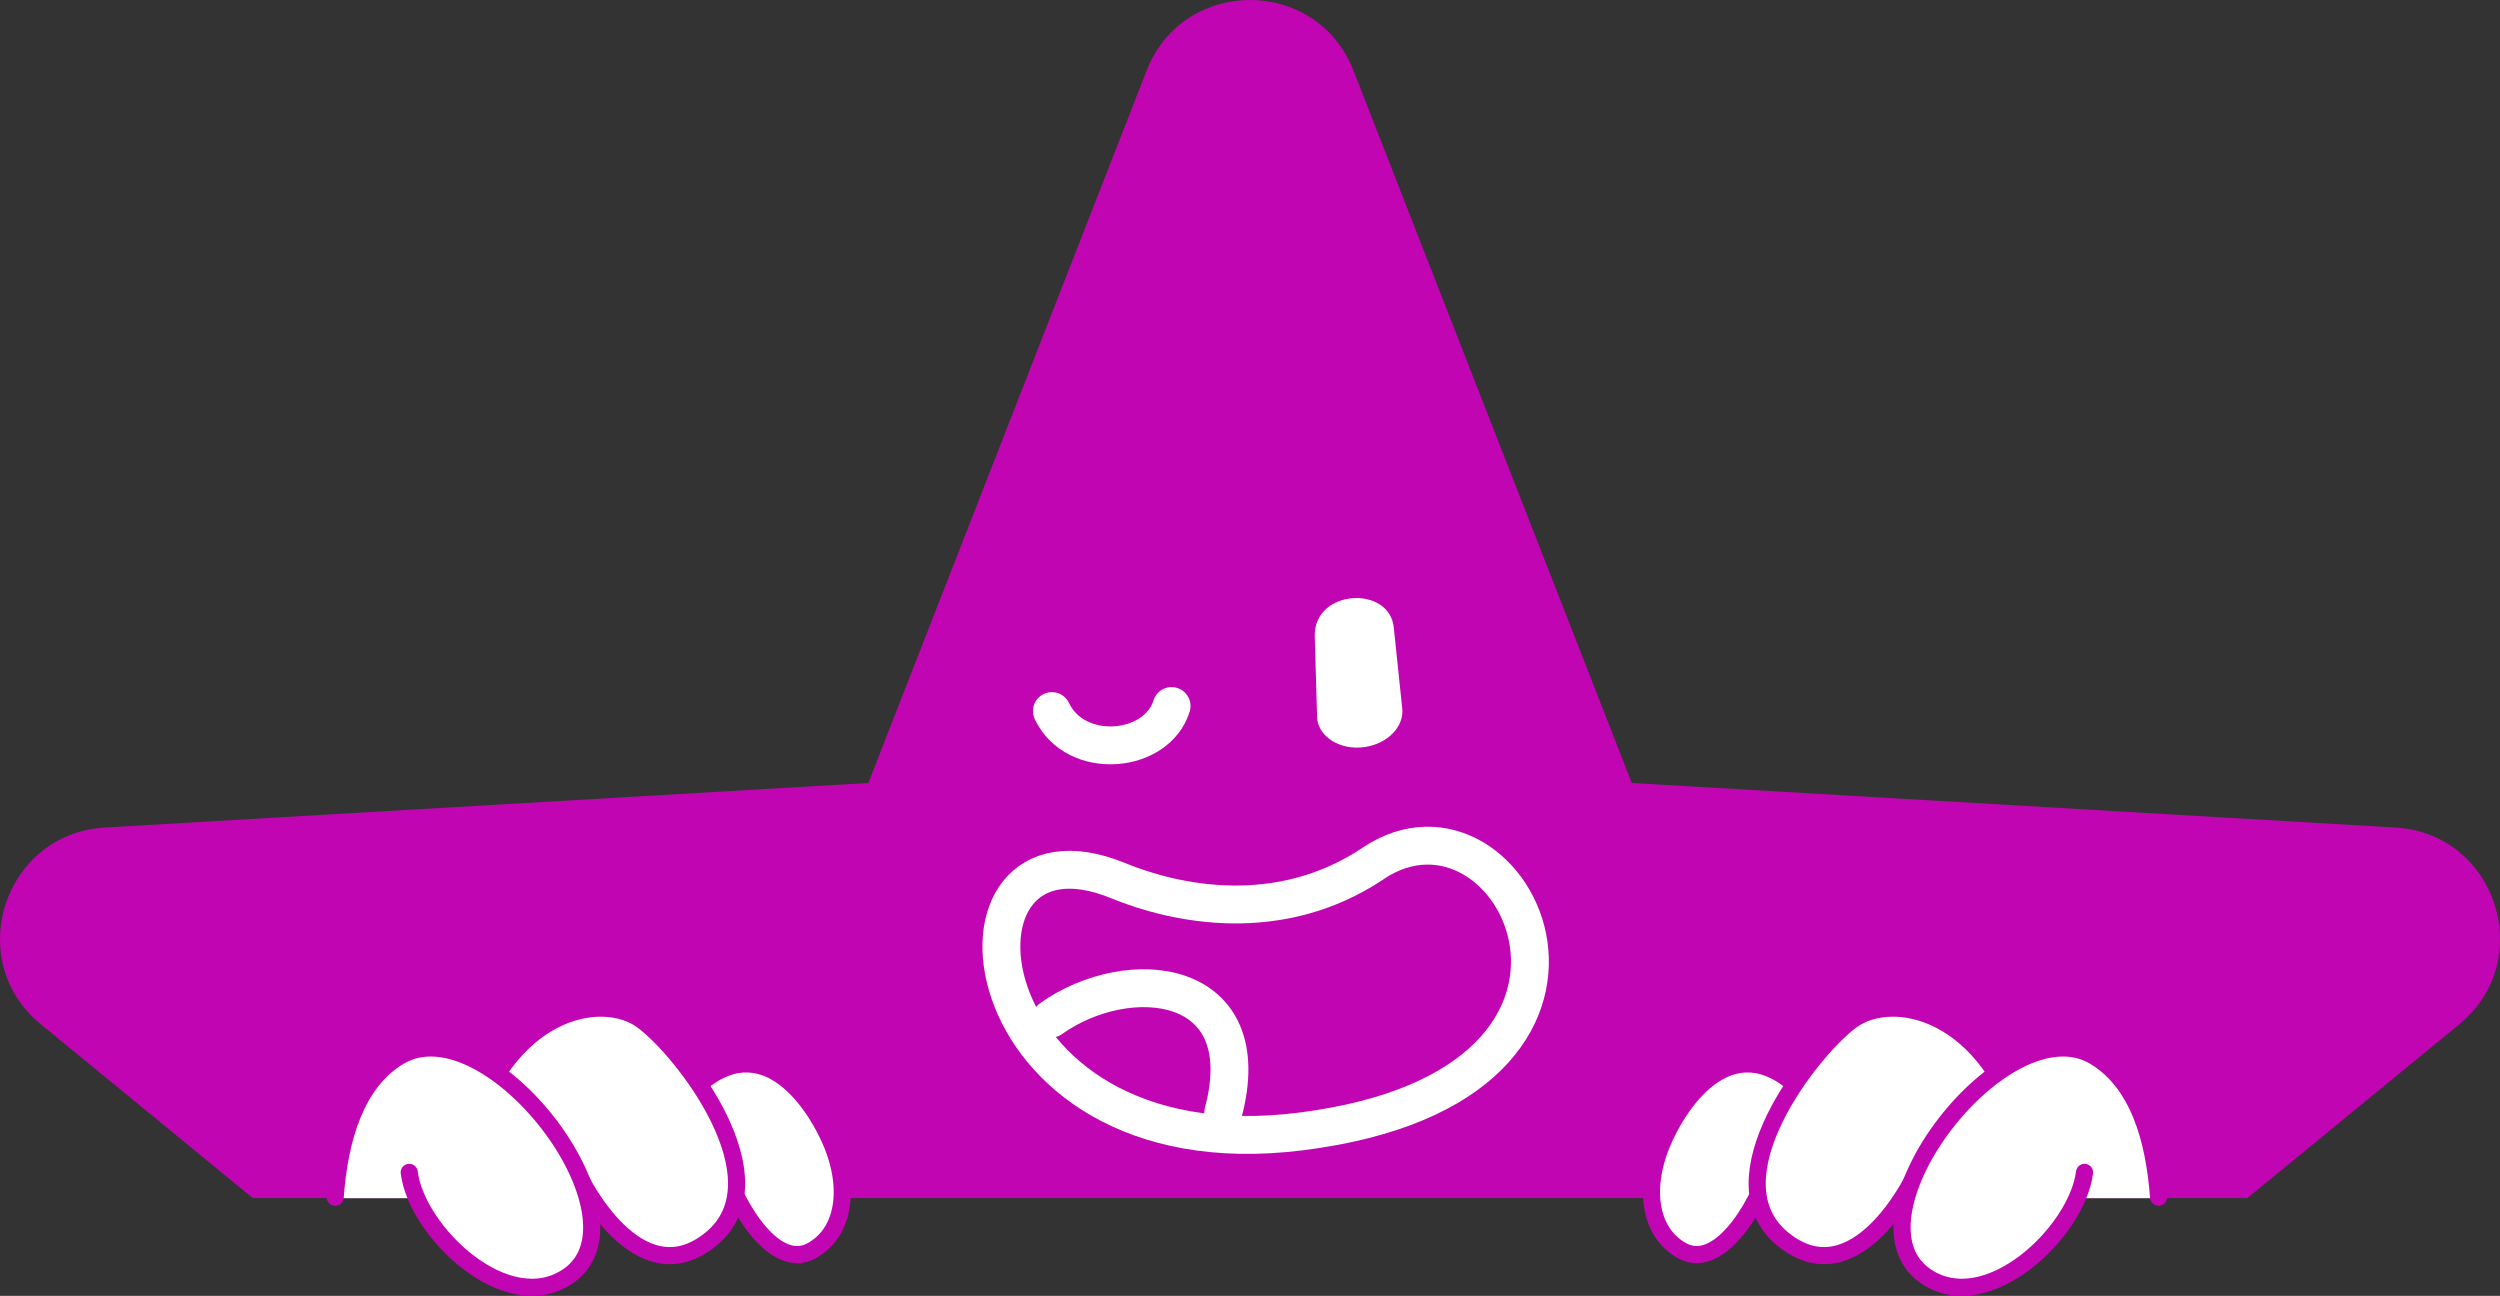
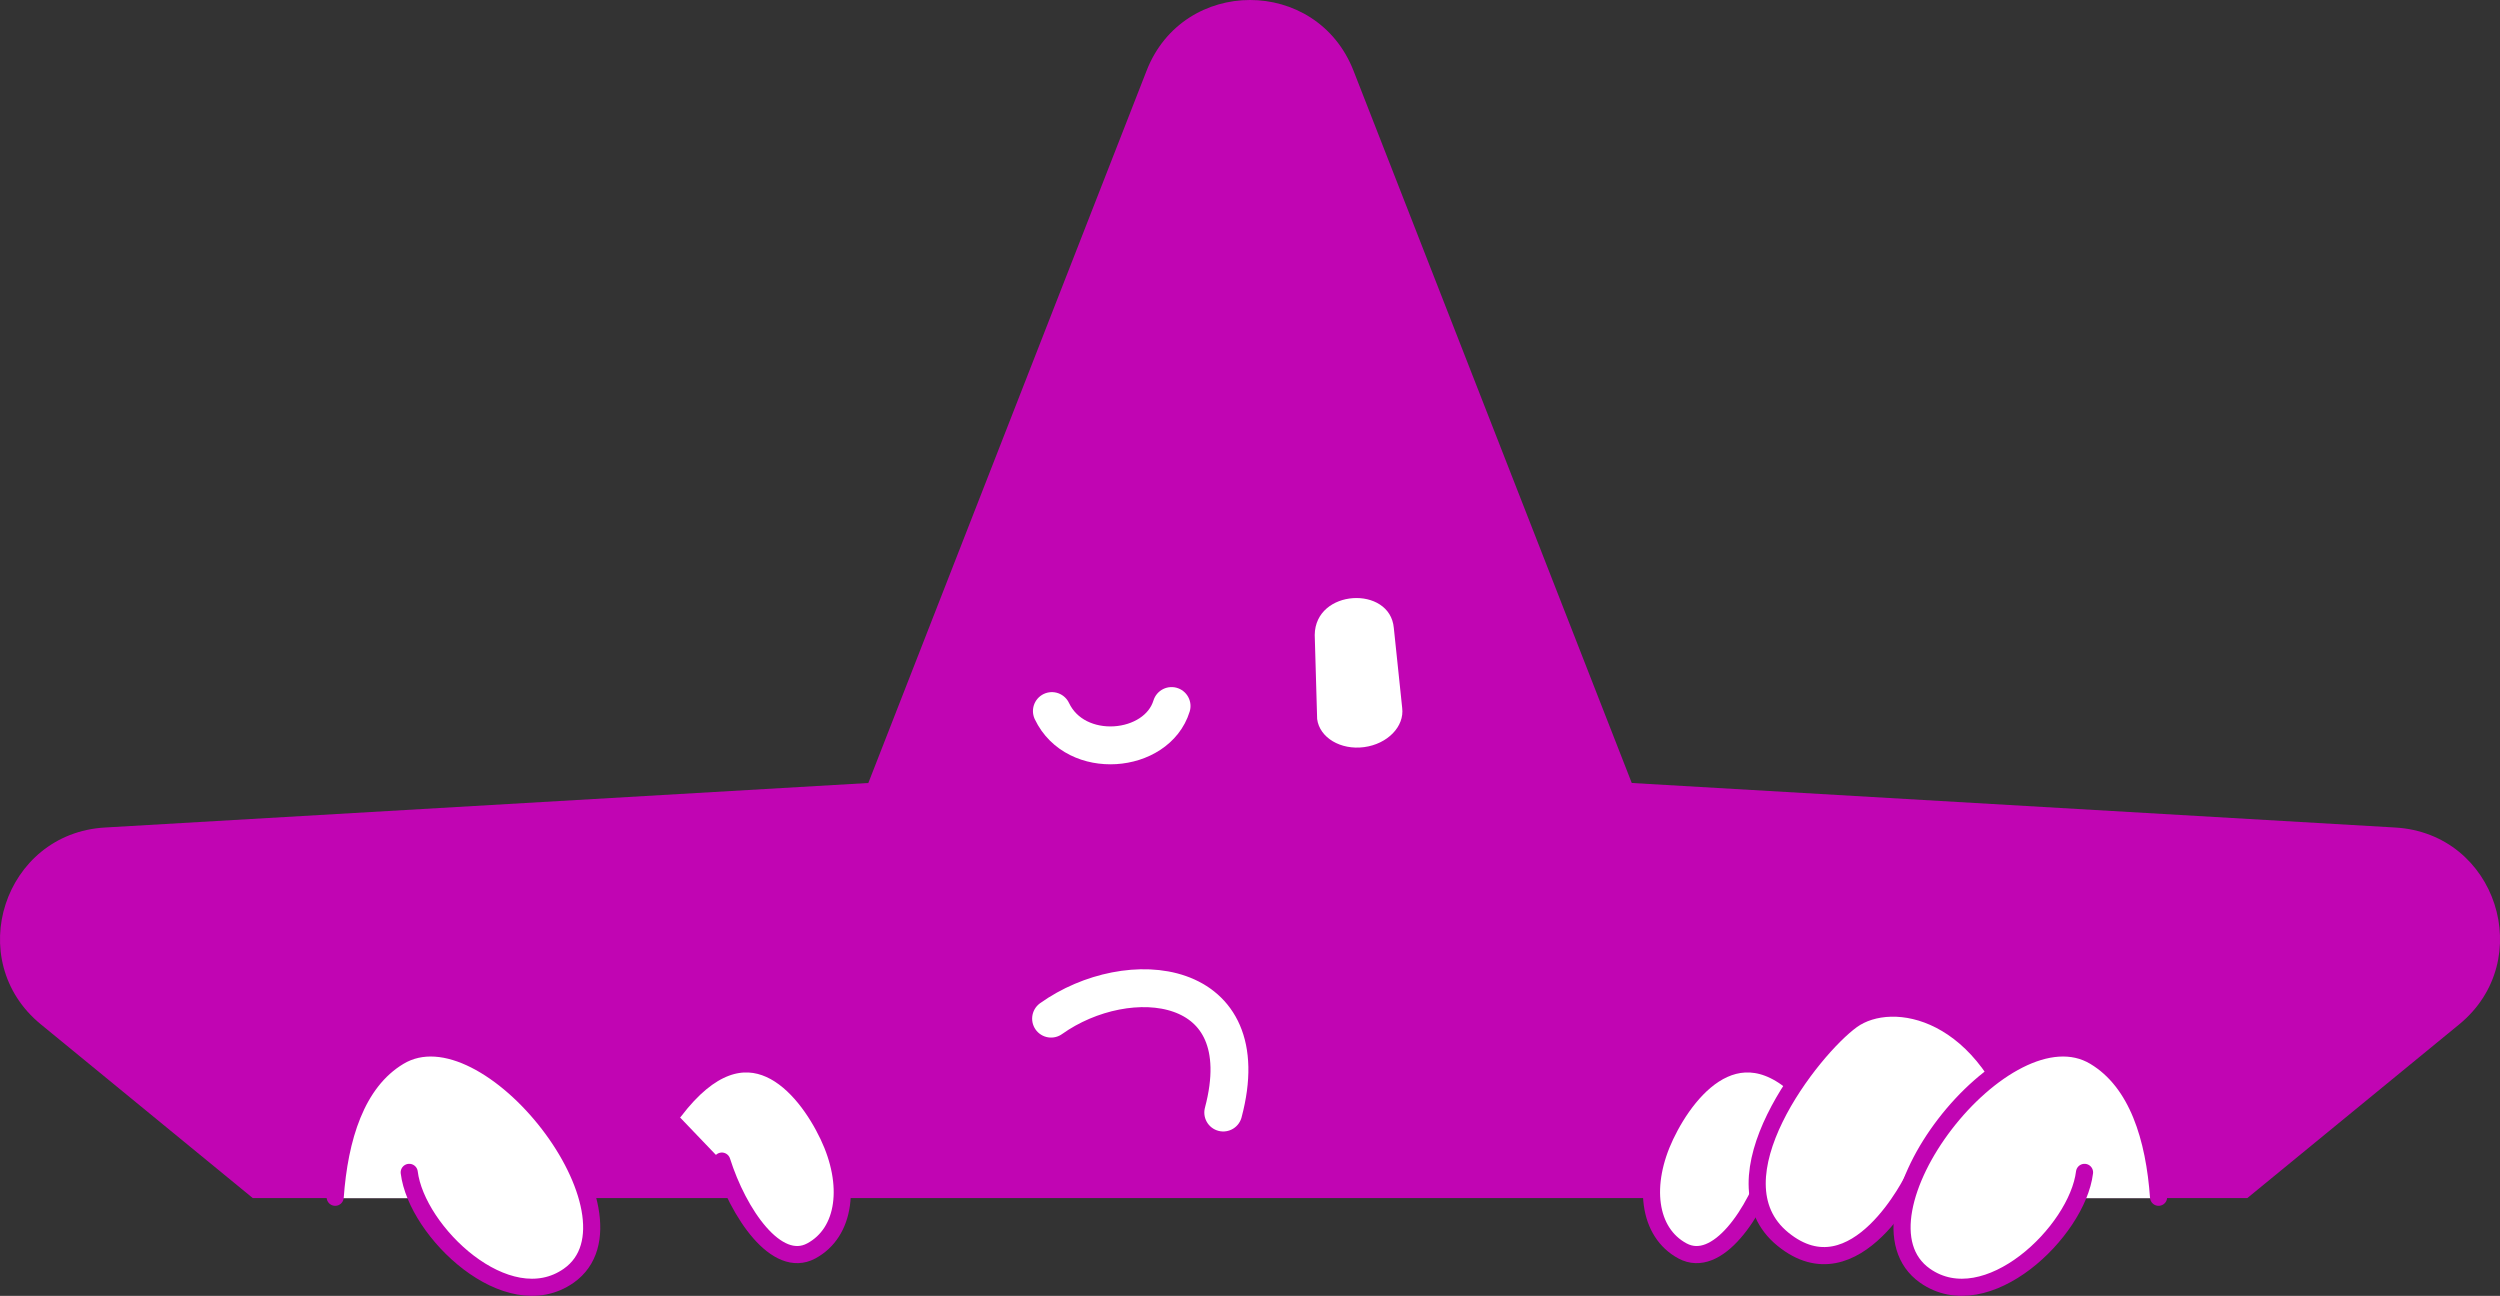
<svg xmlns="http://www.w3.org/2000/svg" id="Layer_2" data-name="Layer 2" viewBox="0 0 248.15 128.63">
  <rect x="0" y="0" width="248.15" height="128.63" fill="#333333" stroke="none" />
  <defs>
    <style>
      .cls-1 {
        fill: #c105b3;
      }

      .cls-2 {
        stroke: #c105b3;
        stroke-width: 1.7px;
      }

      .cls-2, .cls-3, .cls-4 {
        fill: #fff;
      }

      .cls-2, .cls-5 {
        stroke-linecap: round;
        stroke-linejoin: round;
      }

      .cls-5 {
        fill: none;
        stroke: #fff;
        stroke-width: 3.76px;
      }

      .cls-4 {
        stroke: #aaa;
        stroke-miterlimit: 10;
        stroke-width: 1.13px;
      }
    </style>
  </defs>
  <g id="Layer_1-2" data-name="Layer 1">
    <g>
      <path class="cls-1" d="M4.06,101.68l21.03,17.24h197.98l21.03-17.24c3.88-3.18,4.8-7.92,3.5-11.94s-4.83-7.31-9.85-7.6l-37.89-2.21-37.89-2.21-13.81-35.35-13.81-35.35c-1.83-4.68-6.05-7.02-10.27-7.02s-8.45,2.34-10.27,7.02l-13.81,35.35-13.81,35.35-37.89,2.21-37.89,2.21c-5.01.29-8.54,3.59-9.85,7.6s-.39,8.76,3.5,11.94Z" />
      <g>
        <path class="cls-4" d="M52.03,108.82c5.65,5.55,9.31,14.38,4.42,17.82-6.1,4.28-15.11-4.37-15.83-10.26" />
        <path class="cls-3" d="M33.89,117.73l-.52,1.2h8.01l2.12-1.58s-1.5-2.53-1.7-2.57-3.97.29-3.97.29l-3.93,2.66Z" />
        <path class="cls-2" d="M66.92,110.31c7.24-9.53,13-2.43,15.3,2.41,2.3,4.84,1.73,9.61-1.7,11.45-3.44,1.84-7.22-3.71-8.87-8.92" />
-         <path class="cls-2" d="M46.4,113.42c3.73-13.31,13.3-15.05,17.31-12.16,4.01,2.9,14.1,15.83,6.85,21.74-7.25,5.91-13.01-6.12-13.01-6.12" />
        <path class="cls-2" d="M33.27,118.84c.42-5.84,2.06-11.4,6.34-13.97,8.88-5.33,25.12,15.94,16.84,21.76-6.1,4.28-15.11-4.37-15.83-10.26" />
      </g>
      <g>
        <path class="cls-4" d="M195.5,108.82c-5.65,5.55-9.31,14.38-4.42,17.82,6.1,4.28,15.11-4.37,15.83-10.26" />
        <path class="cls-3" d="M213.64,117.73l.52,1.2h-8.01l-2.12-1.58s1.5-2.53,1.7-2.57,3.97.29,3.97.29l3.93,2.66Z" />
        <path class="cls-2" d="M180.61,110.31c-7.24-9.53-13-2.43-15.3,2.41-2.3,4.84-1.73,9.61,1.7,11.45,3.44,1.84,7.22-3.71,8.87-8.92" />
        <path class="cls-2" d="M201.13,113.42c-3.73-13.31-13.3-15.05-17.31-12.16-4.01,2.9-14.1,15.83-6.85,21.74,7.25,5.91,13.01-6.12,13.01-6.12" />
        <path class="cls-2" d="M214.26,118.84c-.42-5.84-2.06-11.4-6.34-13.97-8.88-5.33-25.12,15.94-16.84,21.76,6.1,4.28,15.11-4.37,15.83-10.26" />
      </g>
      <g>
        <path class="cls-5" d="M104.41,70.58c2.36,4.97,10.42,4.24,11.88-.5" />
-         <path class="cls-5" d="M136.31,85.69c14.08-9.42,29.46,22.01-7.19,26.62-33.96,4.27-37.09-32.67-18.14-24.9,5.7,2.34,15.99,4.54,25.33-1.71Z" />
        <path class="cls-5" d="M104.33,101.11c7.65-5.45,20.69-4.2,17.09,9.32" />
        <path class="cls-3" d="M135.4,74.16h0c2.33-.31,4.02-2.05,3.78-3.9l-.83-7.93c-.37-4.23-7.81-3.89-7.85.7l.24,8.34c.24,1.85,2.33,3.1,4.66,2.79Z" />
      </g>
    </g>
  </g>
</svg>